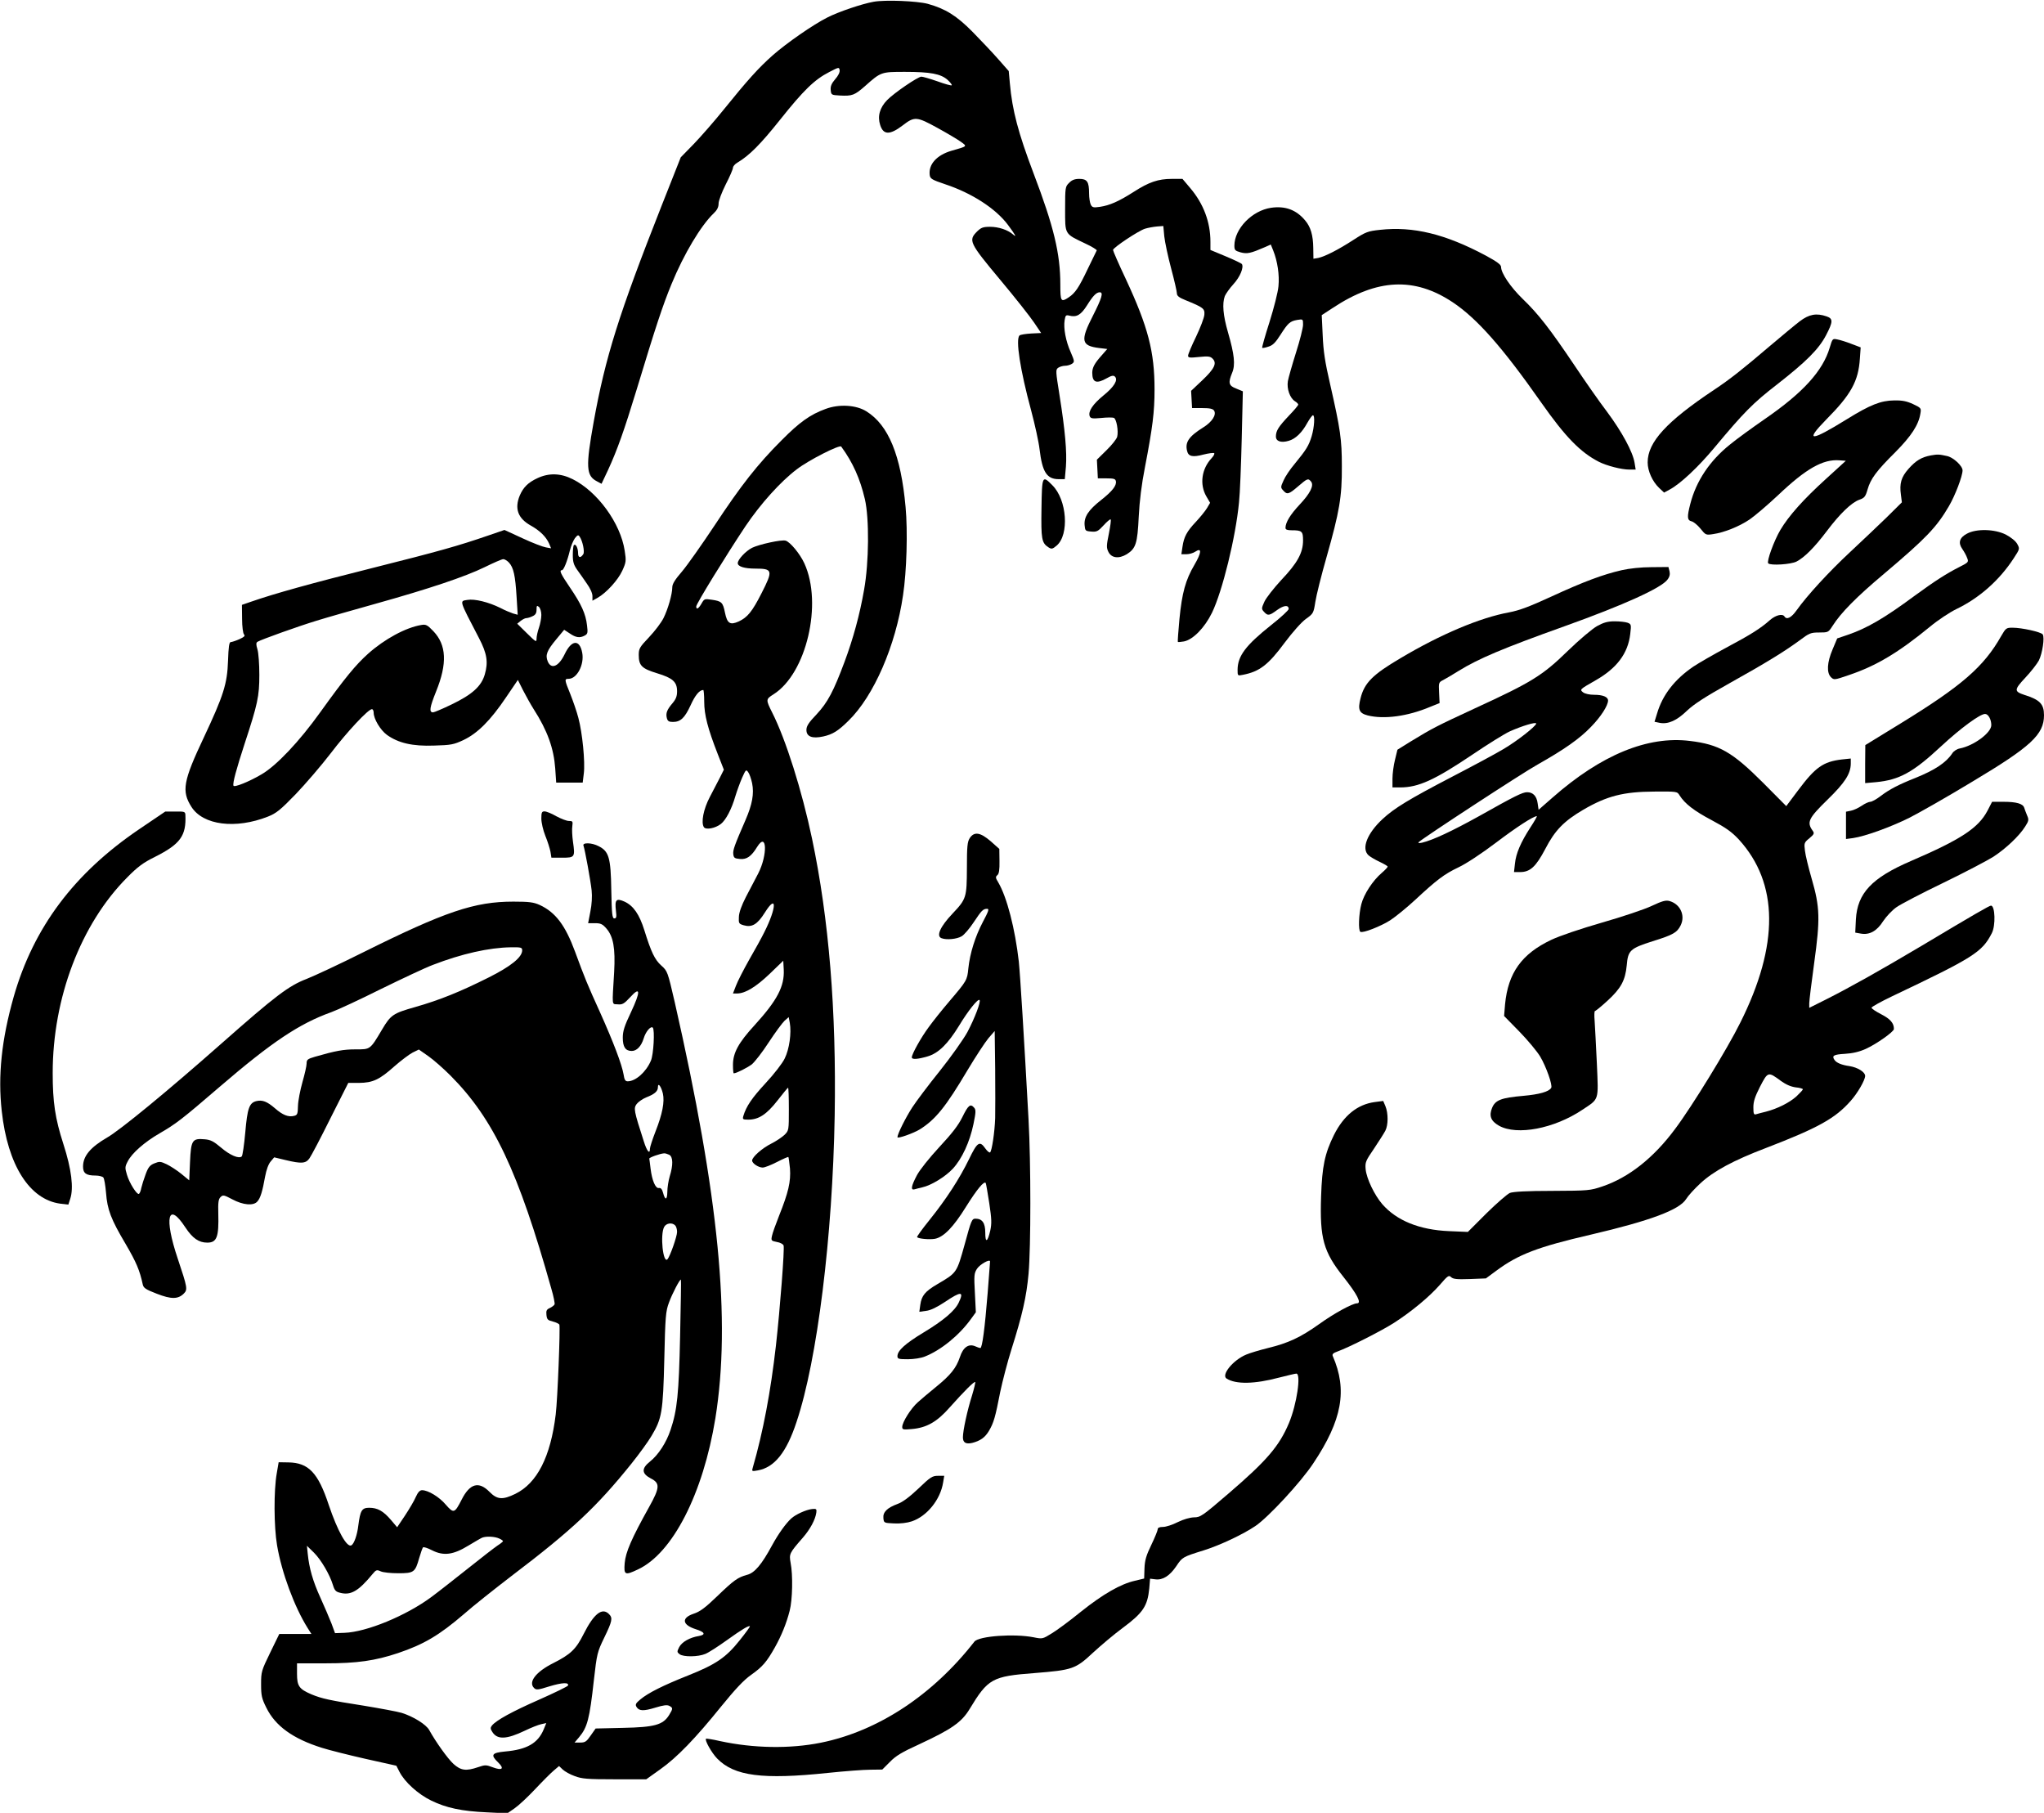
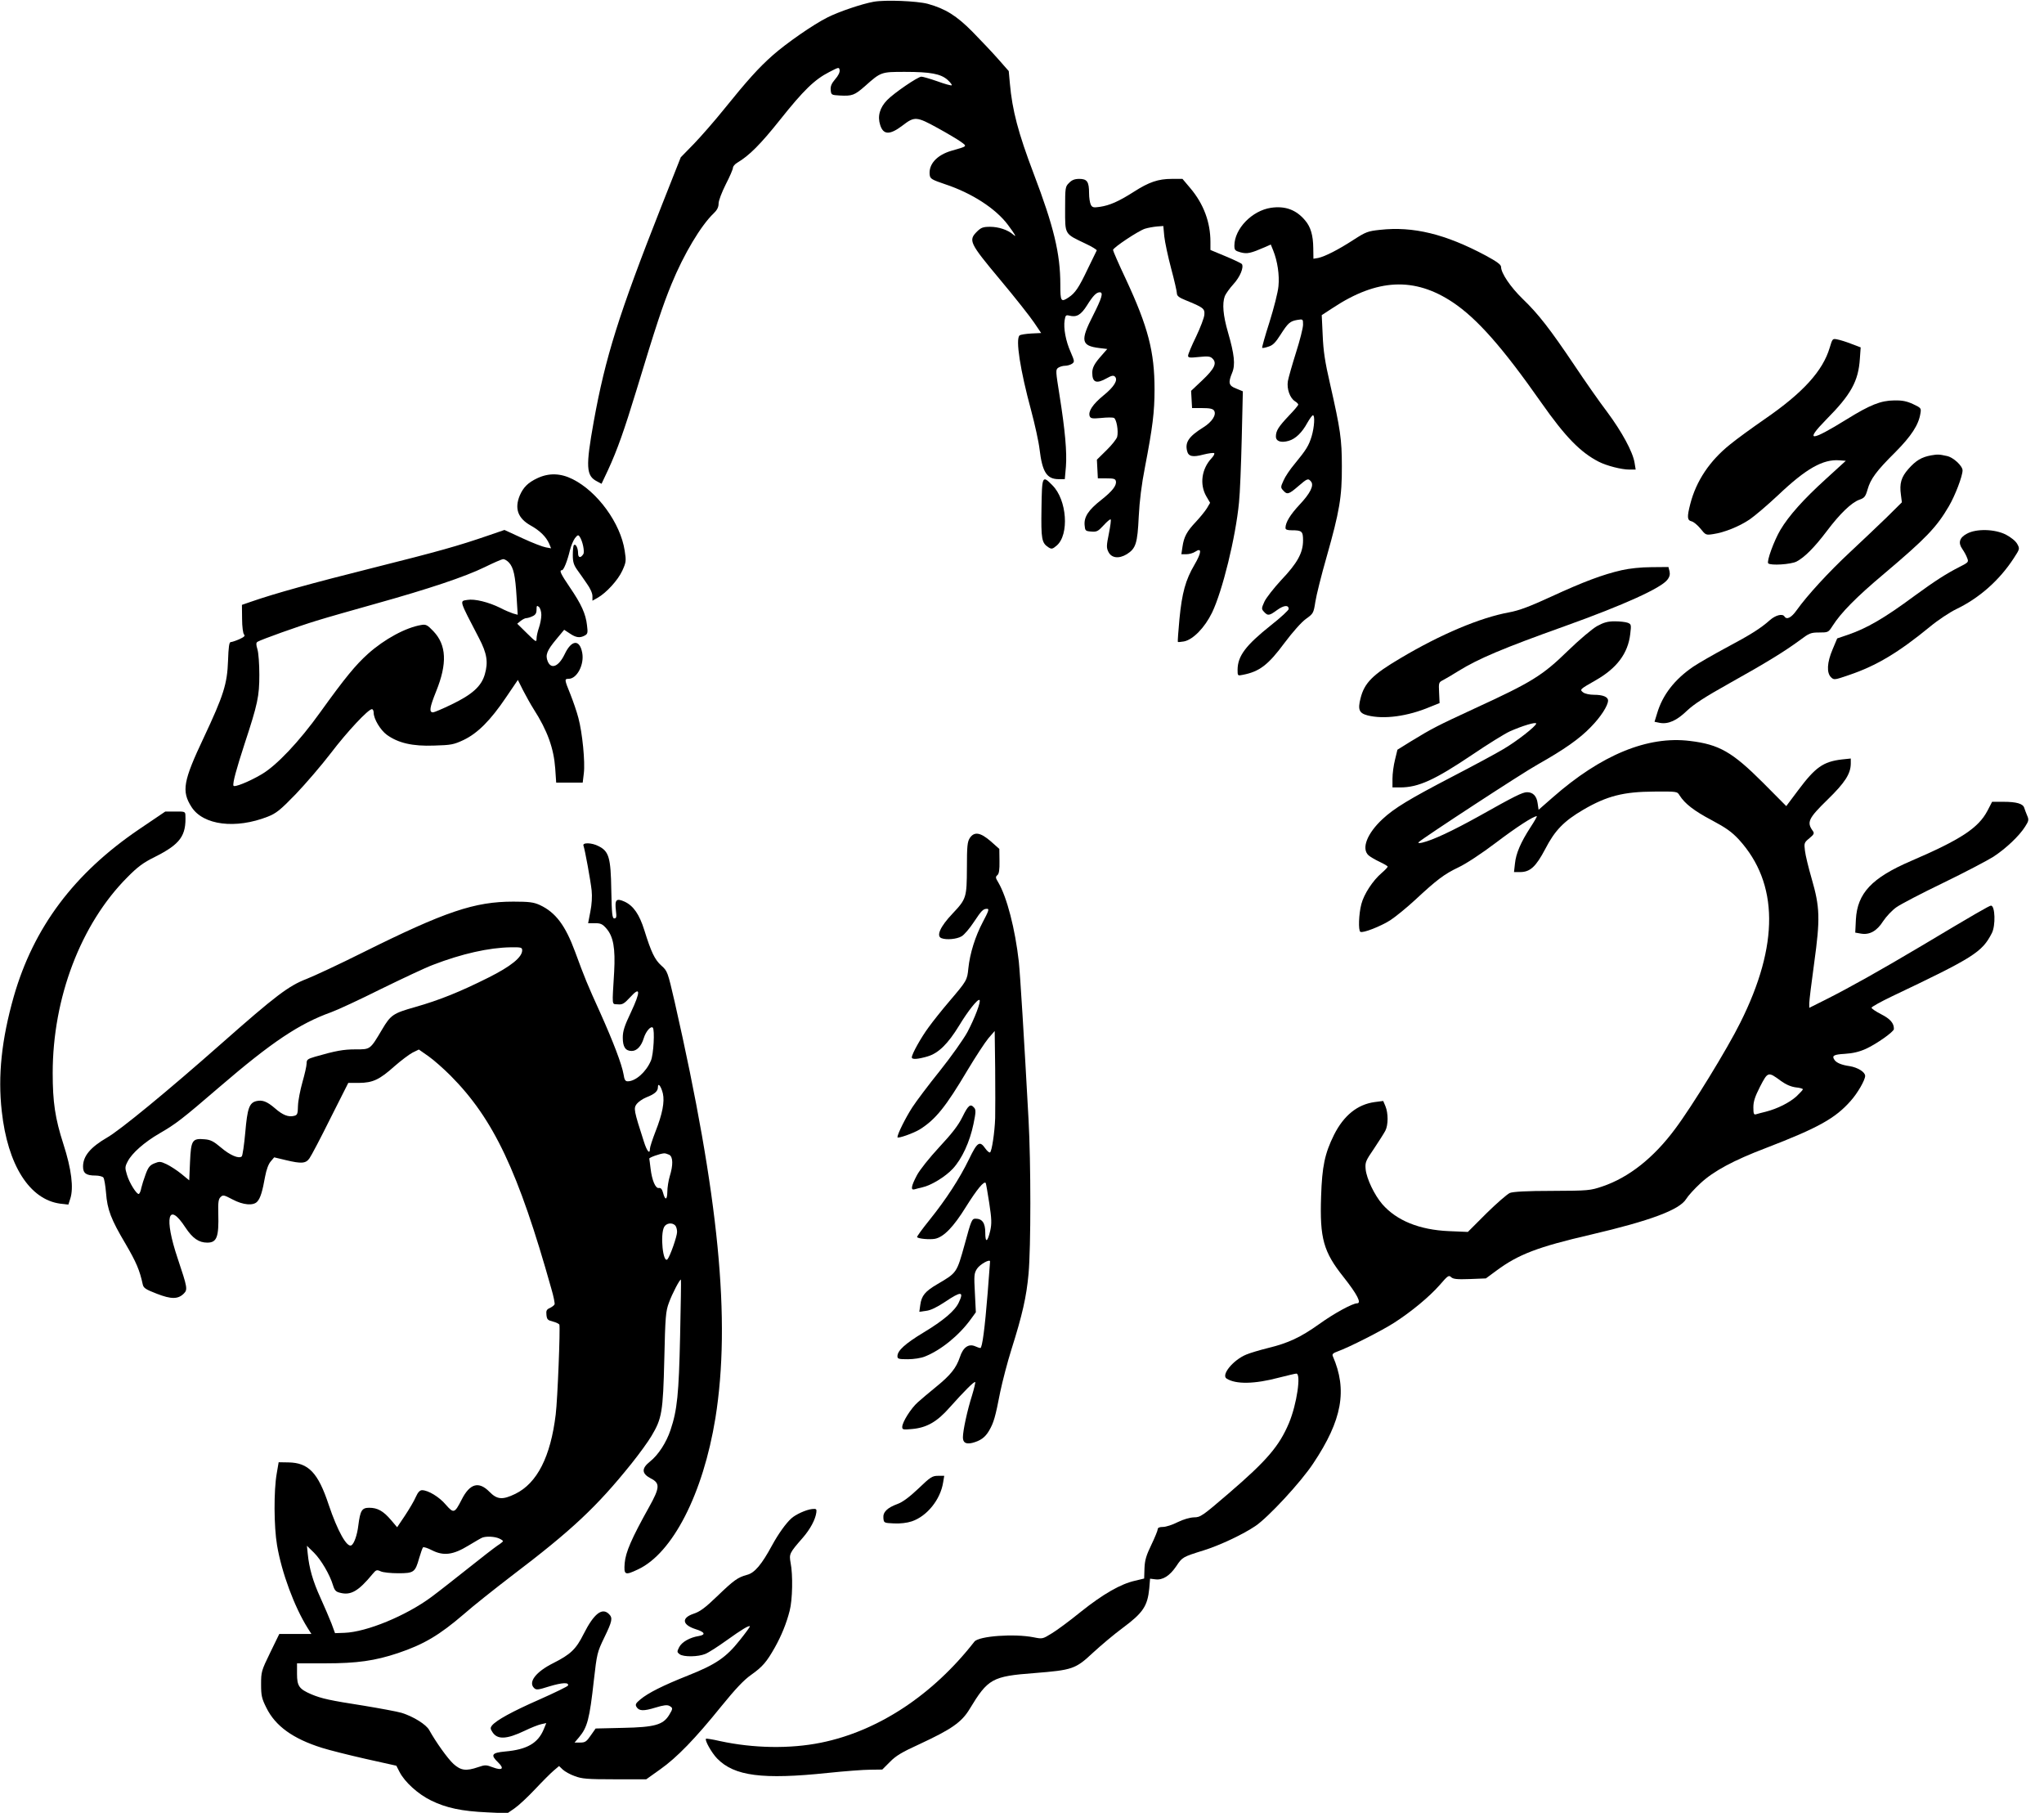
<svg xmlns="http://www.w3.org/2000/svg" version="1.0" width="1280pt" height="1135pt" viewBox="0 0 1280 1135" preserveAspectRatio="xMidYMid meet">
  <g transform="translate(0,1135) scale(0.1,-0.1)" fill="#000000" stroke="none">
    <path d="M5471 11339 c-73 -13 -218 -62 -289 -98 -90 -45 -258 -162 -344 -238 -88 -78 -158 -156 -305 -338 -57 -71 -142 -168 -187 -215 l-83 -85 -121 -306 c-267 -677 -351 -945 -424 -1349 -51 -284 -48 -339 21 -374 l28 -15 41 87 c58 126 101 248 177 497 124 409 165 532 220 666 77 188 185 368 264 443 22 21 31 39 31 62 0 18 20 70 45 120 25 48 45 95 45 104 0 8 12 23 28 32 74 44 144 114 266 267 148 186 217 253 309 300 60 31 62 32 65 11 2 -12 -9 -35 -28 -56 -23 -27 -30 -44 -28 -67 3 -31 4 -32 57 -35 77 -4 92 1 158 59 100 89 101 89 250 89 159 0 224 -12 267 -50 17 -16 29 -31 26 -34 -3 -3 -44 8 -90 25 -46 16 -91 29 -100 29 -22 0 -171 -102 -214 -146 -47 -48 -62 -102 -44 -157 20 -63 61 -63 141 -2 74 57 87 56 218 -16 62 -34 129 -74 148 -88 38 -28 41 -26 -61 -55 -92 -27 -144 -85 -136 -151 3 -24 12 -30 98 -59 166 -55 316 -152 392 -254 47 -63 57 -82 32 -60 -33 29 -91 48 -144 48 -44 0 -56 -5 -81 -29 -56 -56 -49 -71 143 -301 94 -112 190 -234 214 -270 l44 -65 -62 -3 c-34 -2 -67 -7 -73 -12 -27 -22 4 -218 72 -469 24 -90 48 -199 53 -244 17 -142 45 -187 120 -187 l38 0 7 78 c7 91 -5 228 -40 447 -24 151 -25 160 -9 172 10 7 30 13 44 13 14 0 34 6 44 13 16 12 15 16 -9 72 -31 69 -46 150 -38 200 5 31 8 34 29 29 46 -12 73 4 111 64 38 61 59 82 80 82 24 0 13 -36 -42 -145 -81 -158 -75 -190 39 -204 l50 -6 -35 -40 c-44 -49 -59 -76 -59 -109 0 -61 26 -71 91 -34 30 17 42 19 51 10 21 -21 -5 -64 -72 -118 -67 -55 -97 -100 -86 -130 6 -14 16 -16 71 -11 36 4 72 4 80 1 17 -7 30 -83 21 -119 -4 -14 -34 -52 -67 -84 l-60 -59 3 -58 3 -59 55 0 c45 0 55 -3 58 -18 5 -27 -22 -62 -93 -118 -79 -62 -107 -105 -103 -156 3 -36 5 -38 41 -41 35 -3 43 1 78 39 21 23 41 40 44 37 4 -3 -2 -43 -11 -89 -15 -74 -16 -88 -3 -114 19 -39 65 -45 115 -15 57 36 67 67 75 235 5 100 18 203 39 310 48 250 60 345 60 487 0 236 -40 390 -179 689 -45 95 -81 178 -81 184 1 15 159 120 200 133 19 6 53 12 75 14 l40 3 6 -65 c4 -36 23 -126 43 -201 20 -74 36 -145 36 -156 0 -15 13 -26 53 -42 113 -46 122 -53 119 -91 -1 -19 -25 -81 -52 -138 -28 -57 -50 -110 -50 -119 0 -13 11 -14 68 -8 58 6 72 4 86 -11 28 -28 11 -63 -65 -135 l-70 -66 3 -54 3 -54 64 0 c47 0 66 -4 74 -16 16 -26 -13 -71 -68 -105 -91 -57 -115 -93 -101 -148 8 -34 35 -40 102 -22 32 8 62 12 67 9 5 -3 -2 -17 -16 -32 -62 -66 -76 -163 -33 -238 l24 -41 -20 -34 c-11 -18 -42 -56 -68 -84 -58 -61 -76 -95 -85 -157 l-7 -47 31 0 c18 0 43 7 56 16 42 28 40 -5 -5 -82 -56 -95 -78 -176 -94 -339 -7 -77 -12 -142 -10 -144 2 -2 19 0 38 3 57 11 130 86 176 180 65 135 148 471 169 691 6 55 13 234 17 398 l7 297 -41 17 c-48 18 -52 36 -26 99 21 50 14 115 -26 253 -31 107 -37 180 -20 227 6 14 30 49 55 76 41 45 65 104 52 125 -3 4 -48 26 -101 48 l-96 40 0 51 c0 123 -43 238 -126 336 l-49 58 -67 0 c-85 0 -143 -20 -238 -81 -94 -60 -151 -85 -212 -94 -40 -6 -48 -4 -57 13 -6 12 -11 44 -11 72 0 72 -12 90 -61 90 -29 0 -47 -7 -64 -25 -24 -23 -25 -29 -25 -164 0 -162 -5 -153 127 -216 41 -19 73 -39 71 -43 -2 -4 -27 -56 -56 -115 -56 -118 -79 -152 -120 -179 -48 -32 -52 -26 -52 81 0 193 -41 363 -167 694 -97 256 -134 396 -149 565 l-7 77 -66 75 c-36 41 -109 118 -161 171 -100 101 -169 144 -280 175 -68 18 -266 26 -339 13z" />
    <path d="M7959 10049 c-119 -18 -228 -131 -229 -236 0 -29 4 -33 39 -43 41 -11 63 -6 153 33 l36 16 15 -37 c27 -67 40 -154 33 -224 -3 -37 -29 -138 -56 -224 -28 -87 -48 -159 -46 -162 3 -2 20 1 40 8 27 8 44 26 74 73 48 75 60 86 106 94 36 6 36 5 36 -30 0 -20 -20 -99 -44 -174 -24 -76 -47 -157 -51 -179 -8 -49 13 -106 44 -126 12 -7 21 -17 21 -21 0 -5 -26 -36 -59 -70 -65 -69 -81 -94 -81 -130 0 -30 32 -41 80 -27 43 12 84 52 117 113 15 26 30 47 35 47 13 0 9 -73 -8 -131 -18 -59 -33 -84 -107 -174 -28 -33 -59 -79 -69 -103 -19 -41 -19 -45 -2 -63 24 -27 34 -25 93 26 58 50 63 52 81 30 20 -24 -5 -74 -72 -145 -58 -62 -88 -111 -88 -145 0 -11 11 -15 39 -15 64 0 71 -6 71 -64 0 -77 -36 -142 -136 -247 -47 -51 -95 -112 -106 -136 -19 -42 -19 -46 -2 -64 23 -26 33 -24 82 12 42 30 72 33 72 6 0 -7 -49 -53 -109 -100 -161 -128 -210 -194 -211 -280 0 -38 0 -39 33 -32 104 20 159 62 261 200 51 68 106 130 134 150 46 33 48 36 59 107 6 40 38 168 71 283 80 282 96 374 95 565 0 170 -9 231 -74 517 -32 138 -42 206 -46 304 l-6 126 69 45 c278 184 512 195 752 35 151 -101 310 -280 554 -628 151 -215 245 -311 360 -370 49 -25 142 -49 191 -49 l40 0 -7 43 c-11 68 -79 193 -171 317 -48 63 -141 196 -207 295 -152 226 -225 320 -324 415 -75 73 -134 160 -134 199 0 14 -26 33 -96 71 -253 135 -454 184 -662 161 -76 -8 -89 -13 -165 -62 -97 -63 -180 -105 -222 -114 l-30 -5 -1 67 c-1 80 -16 132 -51 173 -56 67 -125 92 -214 79z" />
-     <path d="M11270 9338 c-30 -23 -113 -92 -185 -153 -170 -145 -252 -210 -350 -275 -299 -199 -417 -328 -417 -455 0 -54 30 -120 72 -160 l31 -29 35 19 c66 35 179 141 279 261 185 222 242 280 392 396 183 143 262 221 308 309 44 84 45 104 4 118 -64 22 -110 14 -169 -31z" />
-     <path d="M11458 9173 c-43 -145 -167 -282 -407 -447 -78 -54 -176 -125 -216 -158 -128 -102 -213 -229 -250 -373 -21 -82 -20 -102 8 -109 13 -3 38 -24 56 -46 32 -40 34 -41 79 -34 70 10 164 48 229 92 32 22 112 90 178 152 176 167 281 226 384 218 l40 -3 -125 -114 c-141 -128 -232 -230 -285 -319 -40 -68 -87 -197 -76 -209 15 -15 141 -7 177 11 50 26 112 88 190 191 82 109 154 178 203 196 32 11 39 19 52 64 19 67 55 116 175 235 99 100 145 170 156 241 6 34 4 35 -46 59 -39 18 -67 24 -118 23 -84 -1 -150 -27 -297 -118 -228 -141 -266 -142 -129 -2 156 157 202 241 211 382 l5 70 -58 22 c-33 13 -72 25 -89 28 -29 6 -30 5 -47 -52z" />
-     <path d="M5171 8790 c-97 -35 -164 -83 -276 -196 -152 -152 -254 -282 -421 -535 -79 -119 -170 -248 -203 -287 -44 -51 -61 -78 -61 -99 0 -43 -27 -137 -55 -193 -14 -28 -54 -81 -90 -119 -60 -63 -65 -72 -65 -112 0 -66 19 -85 114 -114 99 -30 126 -54 126 -113 0 -31 -7 -49 -28 -74 -35 -41 -44 -63 -36 -94 5 -19 13 -24 38 -24 48 0 74 25 111 105 28 62 55 95 79 95 3 0 6 -33 6 -74 0 -81 22 -167 85 -328 l38 -97 -24 -48 c-14 -26 -42 -82 -64 -123 -40 -76 -56 -160 -37 -189 13 -18 71 -7 106 20 32 25 68 94 91 174 10 33 29 85 42 115 23 51 25 54 38 36 8 -10 19 -42 25 -70 13 -65 1 -132 -41 -229 -70 -161 -80 -189 -77 -215 3 -23 8 -27 42 -30 42 -4 71 16 107 75 62 100 67 -49 7 -166 -19 -36 -54 -103 -77 -147 -27 -53 -43 -96 -44 -125 -2 -40 0 -43 30 -52 52 -15 86 5 133 80 76 121 74 31 -3 -122 -16 -33 -59 -111 -95 -173 -35 -62 -73 -136 -83 -163 l-19 -49 28 0 c50 1 116 41 202 123 l85 82 3 -56 c5 -104 -40 -191 -182 -347 -102 -111 -136 -174 -136 -249 0 -29 2 -53 5 -53 16 0 83 34 113 56 18 15 66 76 106 138 40 61 85 122 99 135 l26 23 7 -37 c11 -62 -3 -164 -32 -222 -14 -30 -67 -98 -120 -155 -86 -93 -121 -145 -139 -205 -6 -21 -3 -23 31 -23 65 0 115 33 183 120 34 44 64 80 66 80 3 0 5 -60 5 -134 0 -132 0 -134 -27 -161 -16 -15 -53 -40 -83 -55 -58 -29 -120 -84 -120 -106 0 -18 40 -44 66 -44 13 0 53 16 90 35 37 19 69 33 71 31 2 -2 6 -35 10 -72 6 -82 -10 -150 -68 -295 -21 -53 -42 -111 -45 -128 -6 -28 -4 -30 31 -37 20 -3 39 -13 42 -22 7 -18 -22 -395 -48 -627 -33 -289 -80 -539 -145 -764 -7 -23 -6 -24 32 -17 104 19 179 112 242 303 130 387 226 1161 239 1918 11 658 -36 1232 -142 1735 -63 300 -164 620 -249 788 -41 82 -41 84 8 115 206 130 309 568 193 820 -27 59 -88 133 -117 142 -25 8 -166 -23 -211 -45 -40 -21 -89 -73 -89 -96 0 -21 42 -34 110 -34 109 0 112 -11 39 -154 -59 -116 -88 -151 -143 -177 -54 -24 -72 -13 -86 55 -13 65 -21 72 -82 81 -46 7 -48 6 -65 -24 -19 -33 -33 -40 -33 -18 0 17 187 320 308 502 95 141 220 280 322 357 74 57 269 156 278 142 73 -100 118 -201 148 -329 28 -120 26 -396 -5 -568 -27 -155 -68 -305 -122 -450 -69 -185 -106 -255 -175 -329 -50 -52 -64 -74 -64 -98 0 -42 36 -56 105 -41 59 13 93 34 158 98 159 155 296 470 342 786 23 151 30 401 16 552 -29 324 -107 514 -246 600 -64 40 -171 46 -254 15z" />
+     <path d="M11458 9173 c-43 -145 -167 -282 -407 -447 -78 -54 -176 -125 -216 -158 -128 -102 -213 -229 -250 -373 -21 -82 -20 -102 8 -109 13 -3 38 -24 56 -46 32 -40 34 -41 79 -34 70 10 164 48 229 92 32 22 112 90 178 152 176 167 281 226 384 218 l40 -3 -125 -114 c-141 -128 -232 -230 -285 -319 -40 -68 -87 -197 -76 -209 15 -15 141 -7 177 11 50 26 112 88 190 191 82 109 154 178 203 196 32 11 39 19 52 64 19 67 55 116 175 235 99 100 145 170 156 241 6 34 4 35 -46 59 -39 18 -67 24 -118 23 -84 -1 -150 -27 -297 -118 -228 -141 -266 -142 -129 -2 156 157 202 241 211 382 l5 70 -58 22 c-33 13 -72 25 -89 28 -29 6 -30 5 -47 -52" />
    <path d="M12093 8499 c-60 -11 -95 -32 -142 -85 -45 -51 -57 -91 -47 -162 l6 -47 -97 -96 c-54 -52 -157 -150 -230 -218 -130 -121 -267 -270 -333 -363 -32 -45 -61 -60 -75 -38 -12 20 -56 9 -92 -23 -58 -51 -115 -88 -273 -172 -80 -43 -172 -96 -205 -118 -118 -80 -194 -178 -228 -294 l-16 -52 34 -7 c52 -9 105 14 170 77 45 42 113 86 265 171 233 130 346 200 440 269 60 45 69 49 122 49 56 0 58 1 83 40 53 84 151 183 325 329 259 219 327 289 404 421 39 66 86 189 86 225 0 28 -58 82 -98 90 -50 11 -57 11 -99 4z" />
    <path d="M3365 8356 c-58 -27 -88 -57 -110 -108 -34 -82 -12 -143 68 -188 59 -33 97 -71 116 -114 l12 -29 -33 6 c-18 3 -84 28 -146 57 l-113 52 -102 -35 c-189 -65 -306 -98 -724 -203 -379 -95 -614 -160 -763 -212 l-55 -19 1 -87 c0 -50 6 -92 12 -98 9 -9 1 -16 -29 -30 -23 -10 -47 -18 -54 -18 -10 0 -14 -31 -17 -117 -5 -145 -28 -217 -152 -481 -129 -273 -140 -335 -77 -434 73 -115 277 -140 478 -61 53 21 78 41 175 141 62 65 161 180 220 257 102 134 234 275 257 275 6 0 11 -10 11 -22 0 -39 42 -109 83 -139 71 -51 160 -72 295 -67 107 3 123 6 185 35 88 42 169 123 266 267 l74 109 32 -64 c18 -35 48 -89 67 -119 86 -134 126 -245 135 -372 l6 -88 83 0 83 0 7 58 c9 71 -9 254 -34 347 -10 39 -33 105 -50 148 -38 93 -38 97 -11 97 52 0 99 89 85 163 -16 86 -67 82 -110 -9 -37 -77 -84 -97 -106 -45 -16 40 -6 67 54 139 l49 59 35 -23 c38 -26 63 -30 94 -13 18 10 20 17 14 64 -8 72 -36 133 -107 237 -57 84 -69 108 -50 108 11 0 34 58 50 125 7 28 21 61 31 75 17 21 21 23 30 10 19 -28 32 -94 23 -109 -17 -27 -33 -24 -33 6 0 32 -15 61 -26 50 -4 -3 -7 -31 -7 -62 0 -43 6 -62 27 -92 15 -21 43 -60 61 -87 21 -29 35 -60 35 -78 l0 -29 32 18 c55 31 128 111 155 170 24 53 25 61 15 125 -26 172 -170 370 -326 448 -76 38 -149 40 -221 6z m-178 -528 c29 -31 40 -82 48 -215 l7 -112 -29 8 c-15 5 -52 20 -80 35 -73 36 -160 58 -206 50 -50 -8 -54 4 73 -240 50 -96 58 -150 36 -226 -21 -74 -78 -126 -209 -189 -56 -27 -108 -49 -115 -49 -26 0 -22 29 19 131 71 175 65 291 -17 377 -38 40 -47 44 -76 39 -97 -16 -230 -88 -333 -180 -78 -70 -144 -150 -300 -367 -131 -183 -274 -334 -367 -388 -76 -45 -172 -84 -176 -71 -6 16 18 103 69 260 83 252 93 300 93 434 0 66 -5 138 -12 160 -9 30 -9 41 1 47 23 14 255 97 370 132 64 20 230 67 369 106 333 93 560 169 683 229 55 27 107 50 116 50 8 1 25 -9 36 -21z m203 -328 c0 -21 -7 -57 -15 -80 -8 -23 -15 -54 -15 -68 0 -25 -4 -22 -60 33 l-61 60 22 18 c12 9 27 17 35 17 7 0 25 5 39 12 18 8 25 19 25 41 0 25 2 28 15 17 8 -7 15 -29 15 -50z" />
    <path d="M6522 8167 c-3 -193 1 -216 44 -244 19 -12 25 -11 51 11 80 68 65 287 -27 378 -63 64 -65 61 -68 -145z" />
    <path d="M12318 8009 c-48 -25 -57 -58 -29 -97 11 -16 25 -41 30 -56 10 -25 8 -27 -49 -56 -81 -41 -154 -88 -280 -180 -192 -142 -300 -204 -420 -245 l-65 -22 -29 -69 c-35 -82 -38 -146 -10 -174 19 -18 21 -18 114 14 171 58 308 140 507 303 48 40 122 89 163 109 144 69 270 180 360 318 39 60 39 60 22 91 -10 18 -39 41 -71 58 -70 35 -184 38 -243 6z" />
    <path d="M10155 7780 c-118 -27 -238 -72 -440 -165 -137 -63 -201 -87 -265 -99 -181 -33 -428 -137 -680 -287 -175 -103 -226 -155 -250 -251 -18 -71 -9 -93 44 -107 103 -26 251 -6 391 53 l60 24 -3 65 c-3 62 -3 65 25 79 15 8 60 34 98 58 123 76 276 141 665 280 371 133 604 239 642 291 14 18 17 34 13 52 l-7 27 -107 -1 c-64 0 -138 -8 -186 -19z" />
    <path d="M10001 7430 c-30 -17 -111 -85 -185 -157 -156 -152 -225 -195 -578 -357 -238 -110 -271 -127 -405 -209 l-82 -51 -15 -62 c-9 -35 -16 -88 -16 -119 l0 -55 48 0 c115 0 217 47 452 205 96 65 202 131 235 146 76 34 165 61 165 49 0 -16 -124 -113 -207 -161 -43 -26 -188 -104 -323 -174 -265 -138 -359 -195 -432 -263 -97 -90 -134 -185 -88 -227 10 -9 42 -28 70 -41 27 -13 50 -26 50 -30 0 -4 -17 -22 -38 -40 -55 -47 -111 -132 -127 -195 -16 -60 -20 -165 -6 -173 15 -10 129 35 188 73 32 21 101 77 153 125 140 130 184 163 274 206 47 22 144 86 234 154 128 97 234 166 256 166 3 0 -15 -32 -40 -70 -61 -94 -91 -164 -97 -227 l-6 -53 38 0 c63 0 99 33 158 145 60 116 116 174 239 246 148 86 251 112 443 113 143 1 144 1 159 -24 33 -52 91 -97 201 -155 90 -48 125 -73 170 -121 250 -274 253 -660 9 -1147 -80 -162 -304 -527 -408 -665 -135 -182 -290 -304 -455 -360 -77 -26 -87 -27 -315 -28 -159 0 -245 -5 -265 -13 -16 -7 -82 -64 -147 -128 l-116 -116 -119 5 c-185 8 -327 66 -417 169 -49 57 -98 159 -104 218 -4 44 0 53 52 129 30 45 62 95 71 112 19 36 19 110 1 154 l-14 33 -54 -7 c-108 -15 -193 -84 -254 -205 -58 -117 -75 -198 -81 -386 -9 -263 15 -347 141 -505 86 -109 114 -164 84 -164 -28 0 -144 -63 -237 -130 -118 -84 -194 -119 -321 -150 -52 -13 -113 -31 -136 -41 -82 -34 -158 -127 -123 -150 58 -37 175 -35 329 6 52 13 101 25 108 25 31 0 3 -192 -46 -309 -61 -145 -139 -236 -379 -442 -164 -141 -176 -149 -216 -149 -26 -1 -65 -12 -102 -30 -33 -17 -74 -30 -92 -30 -22 0 -33 -5 -33 -14 0 -8 -18 -52 -40 -98 -32 -66 -41 -96 -43 -147 l-2 -64 -58 -14 c-89 -20 -199 -83 -337 -193 -69 -56 -151 -117 -183 -136 -58 -36 -59 -36 -114 -25 -122 24 -343 8 -371 -27 -262 -336 -605 -561 -962 -633 -193 -39 -422 -35 -630 10 -47 11 -87 17 -89 15 -9 -9 35 -88 70 -124 107 -110 284 -133 694 -90 105 11 224 20 265 20 l75 1 48 48 c37 38 75 61 185 111 200 93 264 137 314 220 115 190 141 205 406 225 238 19 257 25 367 128 50 46 133 116 186 155 128 95 155 137 166 247 l5 61 33 -4 c47 -6 90 22 131 82 38 57 39 58 174 100 104 33 245 100 322 152 81 55 285 275 362 392 181 271 215 459 122 672 -5 12 3 19 31 29 70 25 277 130 353 179 109 70 221 163 286 237 50 58 57 63 71 49 13 -12 35 -15 117 -12 l101 4 65 48 c139 103 260 149 592 226 372 87 555 155 597 223 12 20 53 65 90 99 82 76 206 143 411 221 325 125 433 185 529 294 44 49 91 131 91 157 0 24 -47 53 -97 61 -51 7 -83 21 -95 39 -18 26 -6 34 65 38 50 3 91 13 131 31 68 31 175 107 176 124 1 37 -23 64 -80 93 -33 17 -60 35 -60 41 0 5 57 37 128 71 511 243 564 276 625 395 25 47 21 173 -5 173 -10 0 -102 -53 -435 -252 -261 -155 -450 -261 -601 -337 l-102 -51 0 29 c0 16 14 130 31 253 38 276 36 348 -16 527 -20 69 -39 147 -42 175 -6 47 -5 51 28 78 29 24 32 31 21 46 -39 54 -28 78 93 196 108 105 144 161 145 224 l0 33 -57 -6 c-116 -14 -165 -49 -272 -192 l-75 -100 -145 146 c-193 193 -275 240 -458 262 -265 33 -556 -87 -860 -354 l-88 -77 -6 41 c-6 45 -29 69 -66 69 -29 0 -77 -24 -303 -151 -166 -92 -287 -149 -355 -165 -20 -4 -27 -3 -20 4 24 24 649 433 745 486 165 93 262 161 332 234 63 64 108 135 108 166 0 23 -33 36 -87 36 -28 0 -57 6 -69 15 -23 18 -21 19 77 75 134 76 204 169 218 291 7 58 6 61 -16 70 -14 5 -50 9 -81 9 -44 0 -69 -7 -111 -30z m1152 -2848 c32 -23 63 -36 93 -40 24 -2 44 -8 44 -12 0 -4 -19 -24 -41 -45 -44 -39 -117 -76 -190 -95 -24 -6 -52 -13 -61 -16 -15 -5 -18 2 -18 43 0 37 10 67 42 130 49 94 50 95 131 35z" />
-     <path d="M12532 7368 c-109 -193 -248 -313 -631 -548 l-220 -135 -1 -119 0 -119 68 6 c146 14 232 61 407 224 123 114 244 203 276 203 20 0 39 -34 39 -70 0 -48 -110 -129 -197 -146 -18 -3 -39 -17 -47 -30 -39 -59 -109 -105 -230 -154 -106 -42 -164 -72 -219 -114 -26 -20 -55 -36 -65 -36 -9 0 -34 -11 -54 -25 -21 -14 -51 -28 -68 -31 l-30 -6 0 -86 0 -85 45 6 c75 11 233 68 352 127 61 31 239 132 394 226 368 220 449 295 449 416 0 70 -26 97 -122 127 -66 22 -66 32 5 108 35 37 73 86 85 108 22 45 37 143 24 163 -10 15 -130 42 -189 42 -39 0 -42 -2 -71 -52z" />
    <path d="M12446 6274 c-57 -108 -166 -180 -480 -315 -244 -105 -335 -201 -344 -366 l-4 -82 34 -6 c55 -10 101 15 141 78 20 30 57 69 83 87 25 18 157 87 292 152 136 66 277 140 315 164 78 51 162 130 199 189 23 36 24 43 12 70 -7 17 -15 38 -18 48 -8 25 -48 37 -129 37 l-72 0 -29 -56z" />
    <path d="M871 6158 c-407 -276 -661 -615 -785 -1048 -76 -268 -100 -494 -75 -717 37 -338 174 -553 366 -579 l51 -6 12 37 c22 67 8 184 -43 342 -52 161 -67 263 -67 445 0 470 176 933 467 1225 65 66 100 92 173 128 159 80 197 132 191 263 -1 20 -6 22 -63 21 l-63 0 -164 -111z" />
-     <path d="M3390 6225 c0 -25 11 -73 25 -108 14 -34 28 -79 32 -99 l6 -38 67 0 c80 0 82 3 68 101 -5 35 -7 79 -4 97 4 29 2 32 -21 32 -15 0 -50 14 -80 30 -29 17 -62 30 -73 30 -17 0 -20 -7 -20 -45z" />
    <path d="M6073 6103 c-15 -23 -18 -51 -18 -188 -1 -184 -3 -193 -90 -285 -77 -81 -104 -141 -69 -154 31 -12 96 -6 126 12 16 9 50 49 75 87 50 75 59 85 85 85 14 0 8 -16 -27 -82 -48 -91 -81 -196 -91 -291 -7 -74 -10 -78 -118 -205 -47 -55 -106 -129 -131 -164 -46 -62 -105 -167 -105 -188 0 -15 38 -12 99 6 68 20 127 78 198 194 55 91 117 169 127 159 10 -9 -30 -114 -76 -201 -24 -44 -101 -153 -172 -242 -71 -88 -149 -192 -173 -229 -42 -65 -93 -167 -93 -187 0 -11 101 25 140 49 99 62 163 142 299 371 51 85 110 175 131 200 l39 45 3 -235 c1 -129 1 -269 0 -310 -3 -90 -21 -208 -32 -215 -5 -3 -18 8 -30 25 -35 50 -50 40 -102 -68 -60 -123 -142 -249 -247 -380 -46 -57 -81 -105 -78 -108 10 -10 78 -16 112 -10 55 11 116 74 194 200 69 110 114 165 124 149 2 -4 12 -61 22 -126 15 -99 16 -127 6 -173 -17 -72 -31 -78 -31 -11 0 60 -19 87 -61 87 -23 0 -27 -10 -68 -161 -50 -179 -48 -177 -171 -249 -77 -45 -99 -72 -107 -130 l-6 -43 43 6 c28 3 68 23 118 56 101 68 120 67 86 -4 -24 -52 -98 -114 -221 -188 -114 -69 -163 -113 -163 -148 0 -17 8 -19 65 -19 37 0 83 7 107 17 99 39 213 131 287 233 l32 44 -6 121 c-6 109 -5 123 13 151 18 28 82 64 82 46 0 -4 -7 -93 -15 -197 -18 -223 -34 -345 -46 -345 -4 0 -19 5 -32 11 -41 18 -76 -6 -96 -68 -23 -68 -58 -112 -149 -186 -42 -34 -94 -78 -115 -97 -42 -37 -97 -124 -97 -154 0 -17 6 -18 61 -13 92 8 157 45 236 135 91 102 154 165 160 159 2 -3 -7 -41 -20 -84 -29 -91 -57 -219 -57 -262 0 -33 18 -44 58 -35 51 13 81 34 106 77 29 50 39 84 70 244 14 66 45 186 70 265 68 215 94 329 107 473 15 168 15 689 0 965 -28 513 -52 902 -61 990 -23 203 -74 403 -129 496 -17 28 -18 34 -5 45 10 8 14 33 13 88 l-1 76 -54 48 c-65 56 -103 62 -131 20z" />
    <path d="M3654 6055 c9 -25 44 -216 51 -280 4 -37 1 -88 -8 -132 l-14 -73 43 0 c35 0 47 -5 72 -34 43 -50 56 -123 48 -271 -13 -221 -16 -200 22 -203 29 -3 40 3 78 44 65 72 67 38 5 -94 -41 -86 -51 -118 -51 -159 0 -58 17 -83 56 -83 32 0 60 30 75 79 13 43 44 79 57 67 13 -14 5 -169 -12 -207 -30 -71 -96 -129 -145 -129 -15 0 -21 9 -26 43 -11 64 -65 205 -147 388 -80 176 -96 215 -157 381 -61 165 -122 246 -221 292 -38 17 -65 21 -165 21 -243 0 -425 -61 -942 -318 -148 -74 -307 -148 -353 -166 -112 -43 -193 -104 -535 -406 -334 -295 -632 -540 -714 -587 -105 -61 -151 -116 -151 -182 0 -42 20 -56 78 -56 22 0 44 -6 49 -12 6 -7 13 -50 17 -96 8 -106 31 -166 123 -321 66 -113 88 -164 107 -253 5 -22 18 -31 88 -58 90 -35 133 -35 169 1 25 25 23 37 -38 219 -87 258 -61 362 48 195 45 -68 84 -95 137 -95 60 0 73 35 69 182 -2 69 1 91 14 103 15 15 21 14 74 -14 67 -36 133 -42 157 -13 19 21 32 65 48 155 8 43 21 79 35 95 l22 26 71 -17 c100 -24 127 -22 150 11 11 15 70 127 131 250 l112 222 67 0 c87 1 128 20 222 104 41 36 93 75 114 86 l39 19 60 -42 c33 -23 95 -78 139 -122 269 -271 424 -598 631 -1335 14 -47 22 -90 20 -96 -2 -6 -15 -16 -29 -23 -21 -9 -25 -17 -22 -44 3 -28 8 -33 40 -41 20 -5 39 -14 41 -20 6 -21 -11 -464 -23 -562 -32 -264 -116 -430 -253 -497 -80 -39 -114 -36 -162 13 -67 68 -123 52 -174 -49 -44 -86 -50 -88 -99 -32 -41 49 -111 91 -149 91 -14 0 -26 -13 -39 -42 -10 -24 -41 -76 -68 -117 l-49 -73 -39 46 c-48 56 -84 76 -136 76 -46 0 -56 -17 -68 -110 -7 -60 -26 -114 -43 -125 -28 -17 -87 89 -142 252 -67 203 -127 265 -253 267 l-61 1 -12 -70 c-19 -107 -18 -333 2 -450 29 -172 109 -386 191 -517 l24 -38 -100 0 -101 0 -57 -117 c-55 -113 -57 -120 -57 -198 0 -71 4 -89 33 -147 56 -114 166 -194 348 -251 44 -14 167 -45 273 -69 l193 -43 20 -39 c33 -64 116 -139 198 -179 94 -46 191 -67 351 -74 l126 -6 45 31 c25 17 83 71 129 120 46 49 99 102 117 117 l33 28 23 -22 c13 -12 46 -31 75 -41 45 -17 77 -20 250 -20 l198 0 87 62 c105 74 220 193 383 395 88 108 140 164 187 197 72 51 97 81 148 171 41 73 73 151 93 230 18 68 21 225 6 300 -10 56 -8 61 76 157 47 54 79 114 85 158 3 22 0 25 -27 22 -37 -4 -103 -34 -130 -59 -34 -31 -80 -95 -120 -168 -65 -120 -109 -173 -157 -185 -58 -16 -81 -32 -188 -135 -75 -72 -107 -96 -148 -109 -76 -26 -70 -69 14 -96 58 -18 66 -35 20 -43 -56 -9 -106 -37 -123 -70 -14 -28 -14 -31 3 -44 24 -18 116 -17 161 2 20 8 79 46 132 84 99 71 140 95 147 89 2 -2 -27 -42 -64 -88 -85 -107 -149 -151 -323 -220 -156 -62 -250 -109 -299 -150 -29 -24 -33 -32 -24 -47 16 -26 44 -27 119 -4 49 15 72 18 86 11 24 -13 24 -17 -1 -58 -38 -61 -90 -76 -288 -80 l-172 -4 -31 -44 c-26 -38 -35 -44 -65 -44 l-36 0 28 33 c52 62 66 113 93 358 19 166 21 175 65 266 50 103 54 123 30 147 -43 44 -95 3 -159 -124 -48 -96 -82 -128 -191 -183 -108 -54 -157 -118 -120 -155 14 -14 24 -13 97 10 80 24 123 26 116 5 -1 -5 -83 -45 -180 -88 -173 -76 -268 -129 -296 -162 -11 -14 -11 -21 3 -42 31 -48 89 -45 202 9 39 19 85 37 103 41 l32 7 -16 -39 c-36 -87 -105 -127 -242 -139 -84 -8 -93 -21 -43 -69 40 -39 25 -52 -34 -30 -42 16 -48 16 -92 1 -76 -26 -108 -21 -154 20 -37 34 -111 138 -152 212 -19 35 -99 85 -173 108 -27 8 -135 28 -238 45 -212 33 -262 44 -327 71 -77 33 -90 52 -90 128 l0 66 178 0 c198 0 310 16 454 64 163 55 259 112 414 245 54 48 188 154 296 237 381 289 535 434 752 704 48 60 105 138 126 174 65 109 72 148 80 480 6 267 9 301 29 354 20 56 70 151 75 144 2 -2 -1 -160 -5 -353 -8 -364 -18 -463 -60 -588 -26 -78 -76 -156 -129 -198 -54 -43 -52 -75 5 -105 59 -30 58 -57 -10 -179 -111 -199 -147 -283 -153 -351 -6 -75 1 -79 83 -40 217 101 408 474 485 947 98 612 22 1389 -255 2606 -44 190 -45 193 -84 228 -41 37 -63 83 -106 221 -31 99 -68 153 -124 179 -52 23 -62 13 -54 -57 5 -39 3 -48 -10 -48 -13 0 -16 26 -19 178 -3 202 -15 242 -79 274 -43 23 -104 24 -95 3z m-384 -655 c0 -43 -70 -100 -212 -171 -178 -89 -304 -140 -458 -184 -138 -39 -153 -49 -207 -140 -76 -128 -73 -125 -166 -125 -77 0 -125 -9 -254 -46 -47 -14 -53 -18 -53 -43 0 -15 -12 -67 -26 -116 -14 -50 -27 -116 -28 -148 -1 -51 -4 -58 -23 -63 -37 -10 -73 5 -121 47 -50 43 -79 54 -117 45 -44 -11 -56 -45 -69 -196 -7 -78 -17 -145 -22 -150 -17 -17 -74 7 -131 56 -45 38 -64 48 -101 51 -78 7 -86 -5 -92 -141 l-5 -116 -50 41 c-27 22 -69 49 -92 60 -38 18 -45 18 -77 5 -27 -11 -38 -24 -54 -68 -11 -29 -23 -68 -27 -85 -3 -18 -10 -35 -15 -38 -12 -7 -60 68 -75 120 -13 43 -13 50 5 84 26 51 104 120 199 175 102 59 139 87 376 291 327 281 499 396 700 468 39 14 179 79 311 145 133 65 279 134 325 151 181 70 352 108 487 110 66 1 72 -1 72 -19z m881 -896 c12 -52 -3 -129 -46 -238 -19 -49 -35 -98 -35 -108 0 -38 -19 -16 -38 45 -63 195 -65 208 -45 235 10 13 37 32 59 41 54 21 74 39 74 64 0 32 20 6 31 -39z m40 -384 c24 -13 25 -64 3 -135 -8 -27 -15 -71 -15 -97 -1 -53 -14 -55 -27 -5 -6 22 -14 31 -26 29 -21 -4 -43 47 -52 122 -4 31 -7 59 -8 62 -1 7 66 31 92 33 7 1 22 -4 33 -9z m37 -442 c7 -7 12 -25 12 -41 0 -28 -44 -153 -60 -171 -28 -30 -47 154 -21 202 13 24 49 30 69 10z m-1103 -1960 c14 -6 25 -14 25 -17 0 -3 -16 -16 -35 -28 -19 -13 -101 -76 -182 -141 -82 -65 -186 -147 -232 -181 -158 -117 -405 -219 -544 -224 l-59 -2 -22 60 c-13 33 -44 106 -70 163 -47 103 -70 184 -79 275 l-5 49 44 -43 c45 -45 99 -137 119 -203 10 -33 18 -42 44 -48 67 -18 115 9 204 117 22 27 27 28 51 17 15 -7 64 -12 110 -12 98 0 106 6 131 95 10 33 20 63 24 67 4 4 29 -4 56 -18 73 -37 133 -29 228 29 40 24 79 47 87 50 26 10 78 7 105 -5z" />
-     <path d="M10343 5678 c-44 -21 -184 -68 -310 -104 -135 -39 -265 -83 -318 -108 -186 -88 -271 -207 -290 -404 l-6 -73 95 -97 c52 -53 111 -124 131 -157 37 -62 79 -180 69 -196 -14 -24 -74 -41 -175 -50 -137 -12 -175 -26 -195 -75 -21 -50 -8 -83 43 -112 113 -63 346 -18 521 99 108 72 102 53 92 289 -5 113 -12 233 -14 268 -3 34 -2 62 2 62 4 0 40 29 79 65 84 77 111 127 120 221 8 94 21 106 162 151 129 40 153 54 176 100 30 62 -3 133 -71 152 -23 6 -45 0 -111 -31z" />
    <path d="M6027 4357 c-26 -53 -65 -103 -145 -189 -62 -67 -122 -142 -140 -176 -36 -68 -41 -96 -14 -88 9 3 31 8 47 12 56 12 144 66 191 116 58 62 107 169 130 280 15 72 16 89 5 102 -24 28 -37 18 -74 -57z" />
    <path d="M5751 2030 c-56 -53 -99 -85 -130 -96 -65 -24 -93 -51 -89 -89 3 -30 4 -30 66 -33 40 -2 82 3 112 13 95 32 179 136 196 243 l7 42 -39 0 c-36 0 -48 -8 -123 -80z" />
  </g>
</svg>